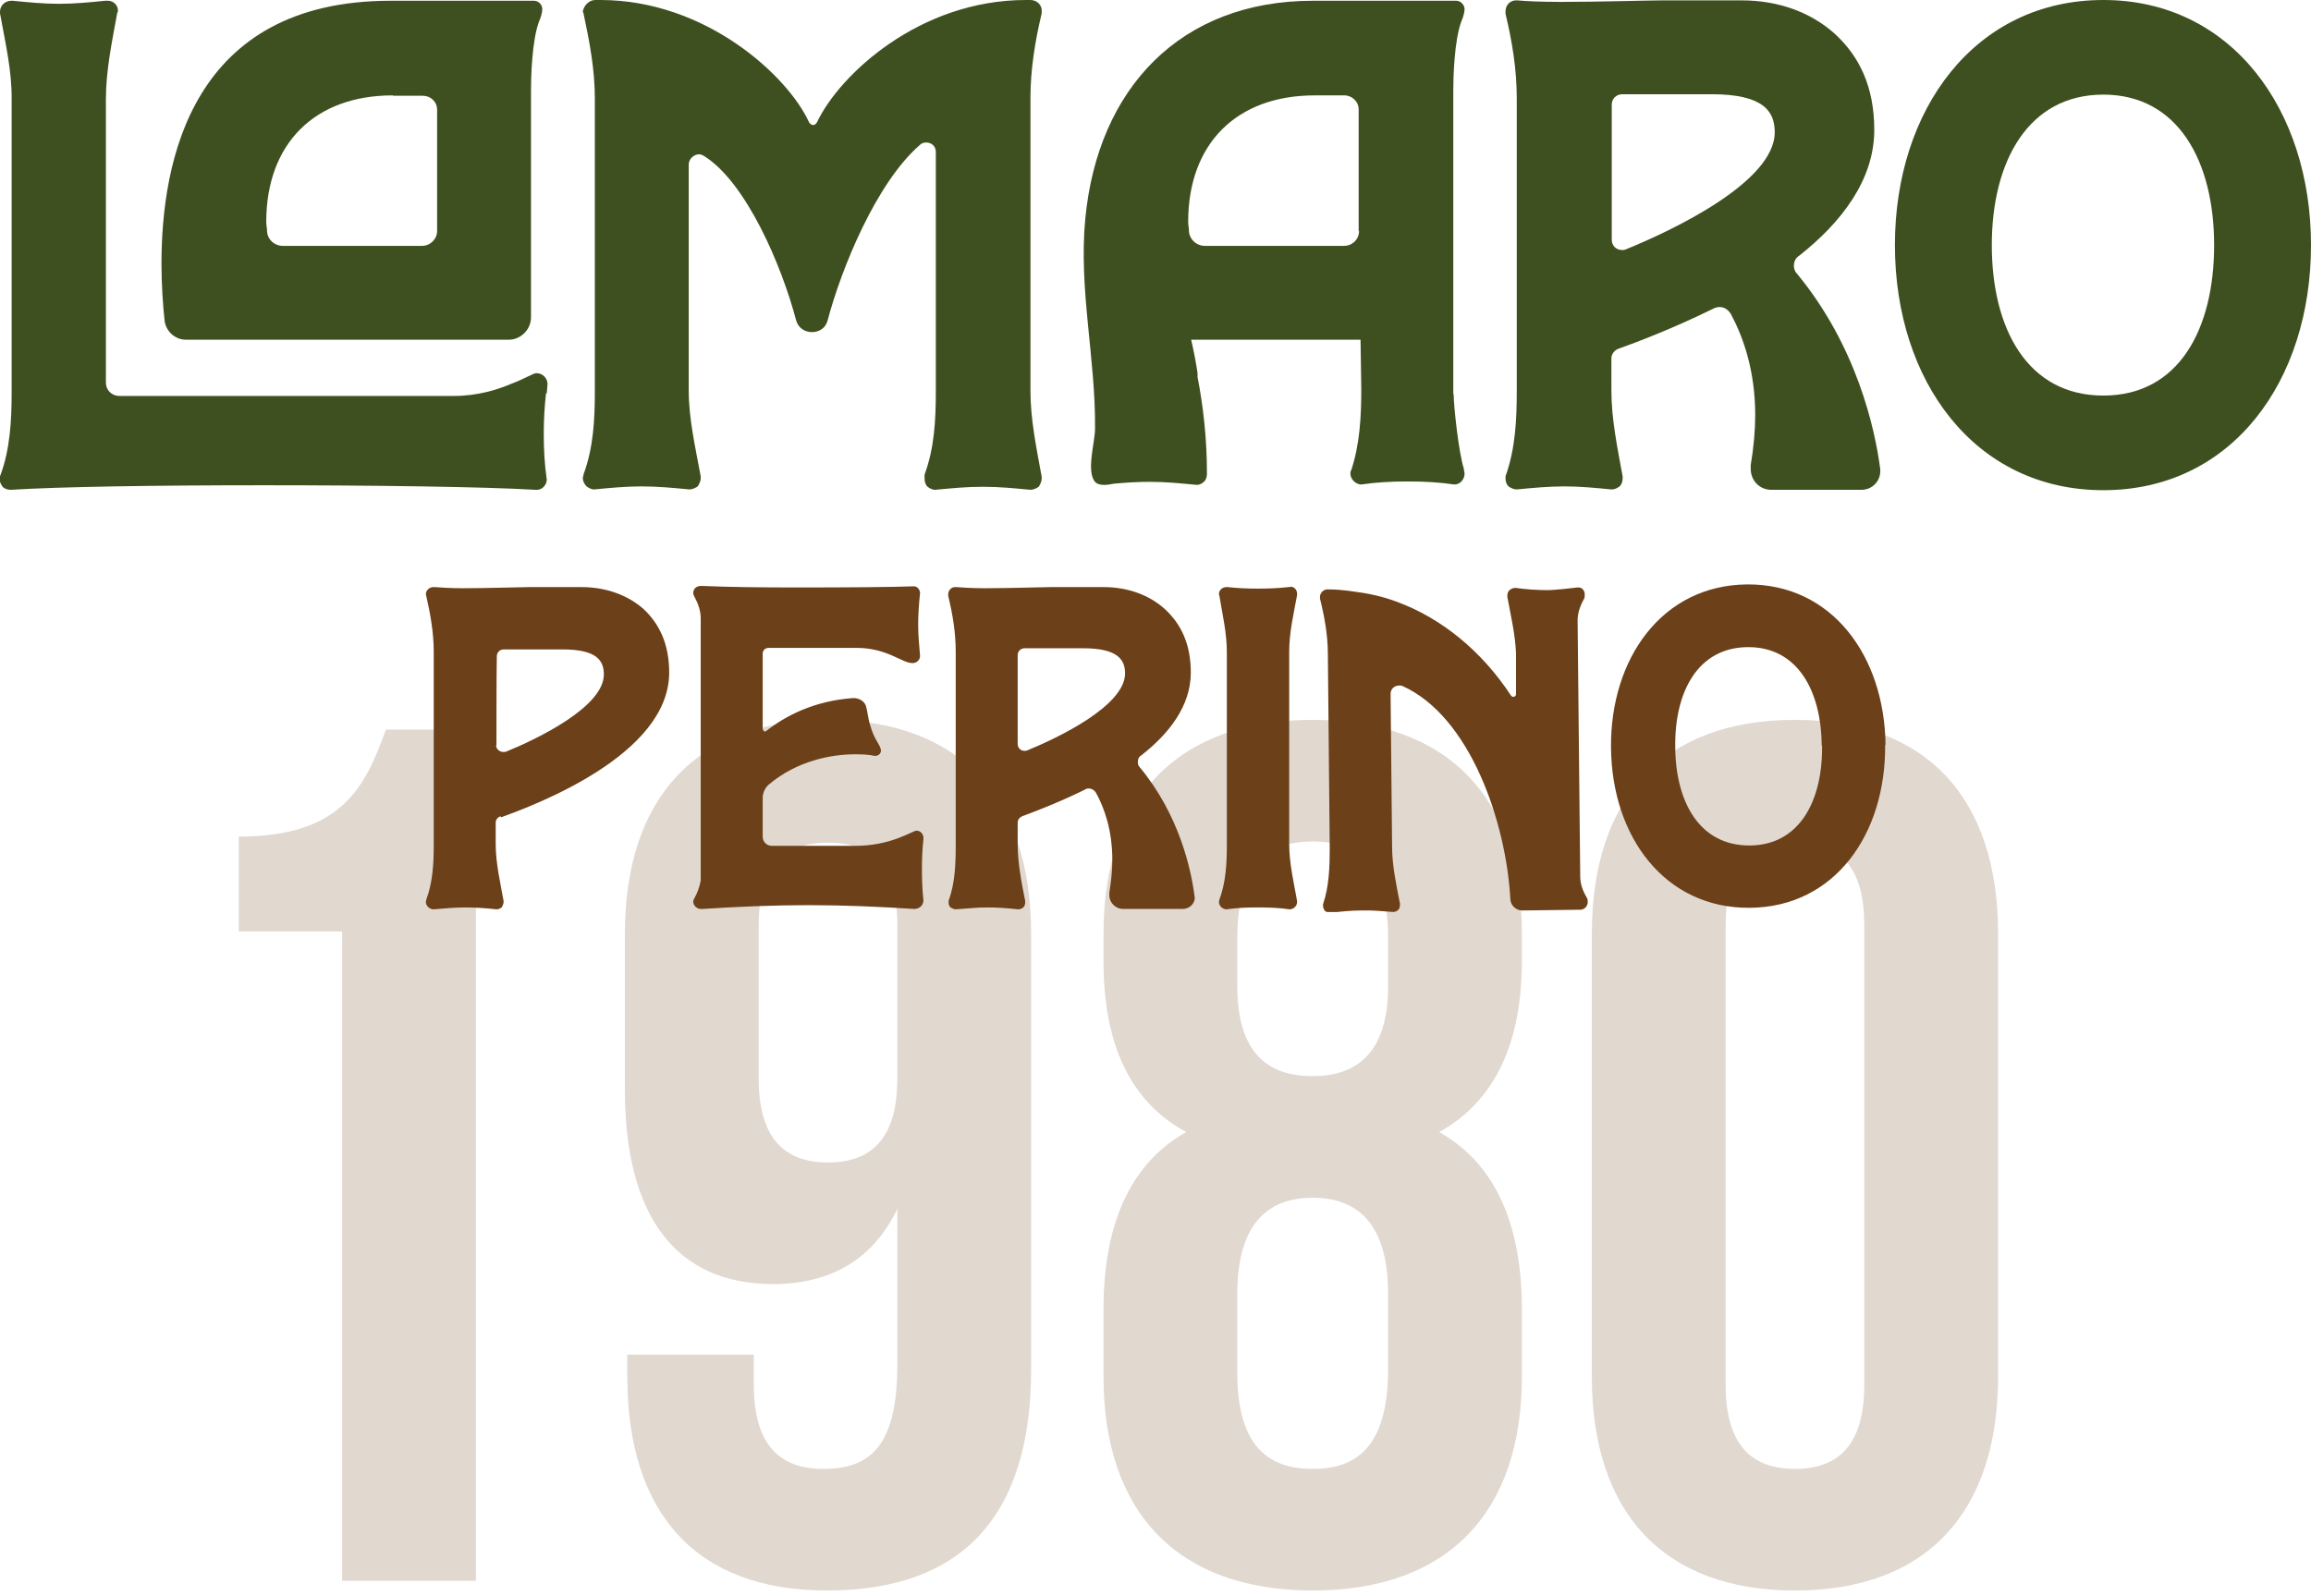
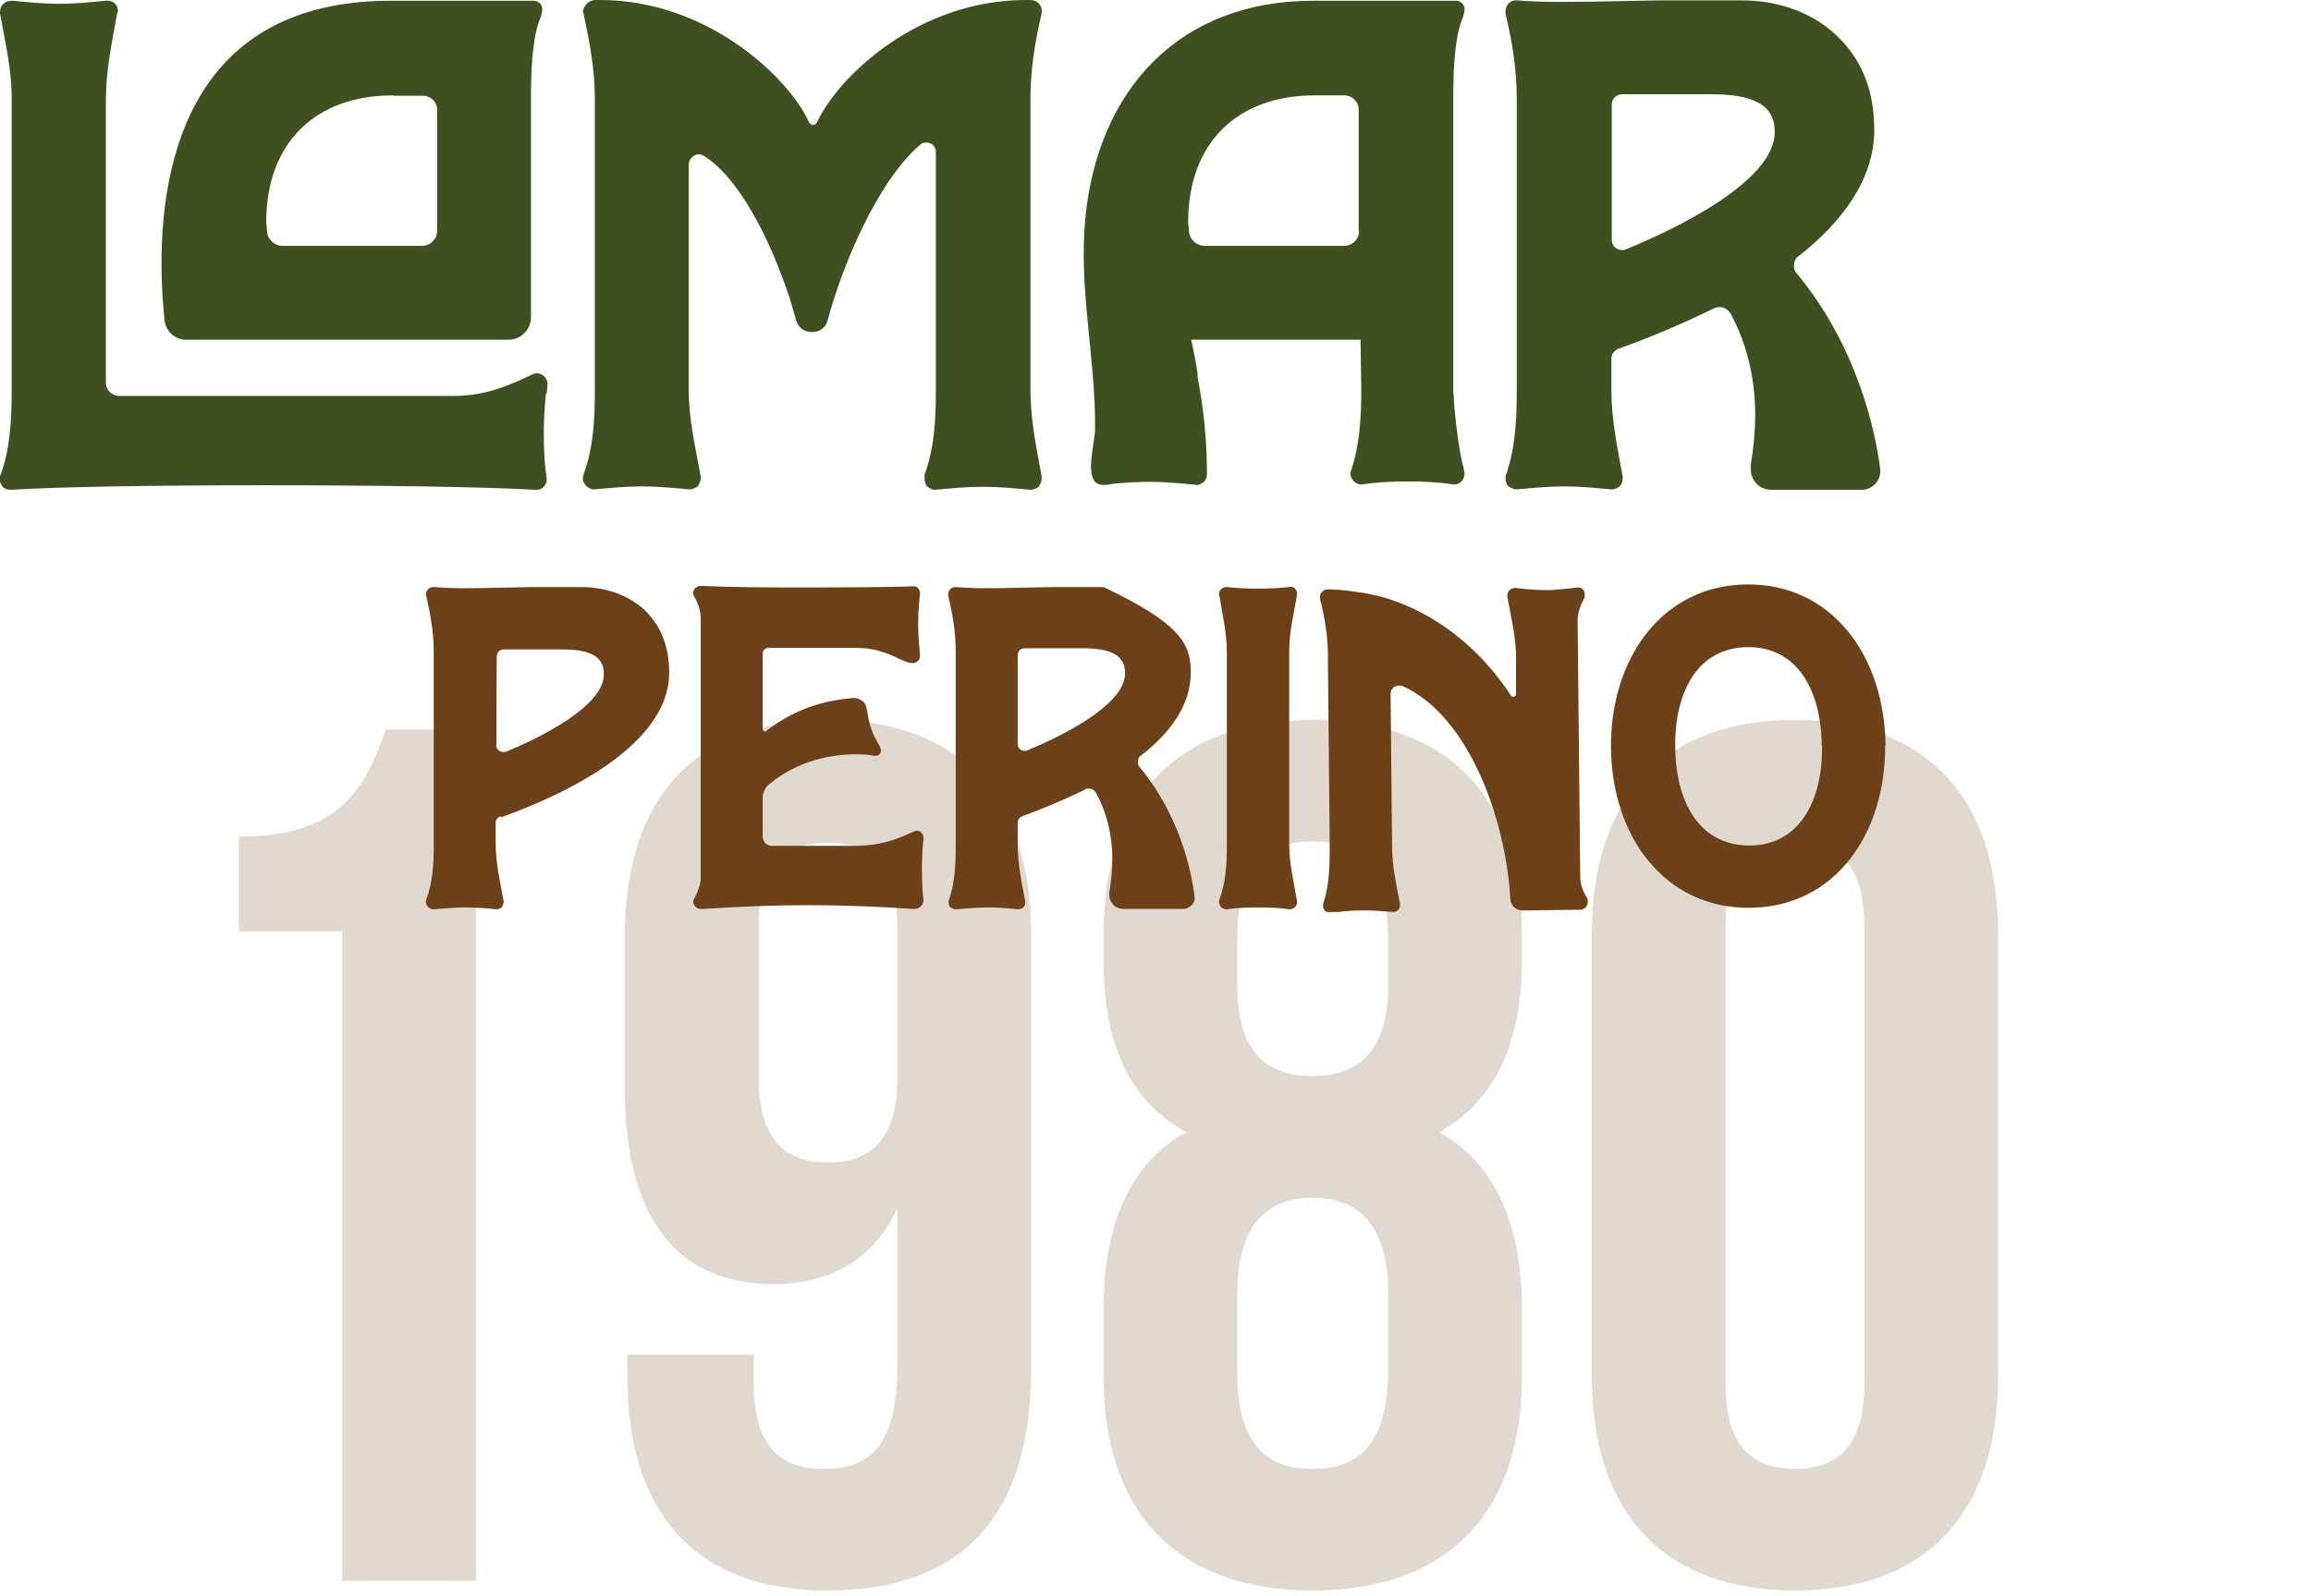
<svg xmlns="http://www.w3.org/2000/svg" width="152" height="105" viewBox="0 0 152 105" fill="none">
  <path d="M113.499 60.88V91.12C113.499 95.12 115.259 96.64 118.059 96.64C120.859 96.64 122.619 95.12 122.619 91.12V60.88C122.619 56.88 120.859 55.36 118.059 55.36C115.259 55.36 113.499 56.88 113.499 60.88ZM104.699 90.56V61.44C104.699 52.48 109.419 47.36 118.059 47.36C126.699 47.36 131.419 52.48 131.419 61.44V90.56C131.419 99.52 126.699 104.64 118.059 104.64C109.419 104.64 104.699 99.52 104.699 90.56Z" fill="#6C4018" fill-opacity="0.2" />
  <path d="M100.1 90.56C100.1 99.52 95.22 104.64 86.34 104.64C77.46 104.64 72.58 99.52 72.58 90.56V86.16C72.58 80.8 74.18 76.64 78.02 74.48C74.34 72.48 72.58 68.72 72.58 63.2V61.44C72.58 52.48 77.46 47.36 86.34 47.36C95.22 47.36 100.1 52.48 100.1 61.44V63.2C100.1 68.72 98.26 72.48 94.66 74.48C98.5 76.64 100.1 80.8 100.1 86.16V90.56ZM81.38 90.32C81.38 95.28 83.54 96.64 86.34 96.64C89.14 96.64 91.22 95.28 91.3 90.32V85.12C91.3 80.72 89.46 78.8 86.34 78.8C83.22 78.8 81.38 80.72 81.38 85.12V90.32ZM81.38 61.76V64.88C81.38 69.36 83.46 70.8 86.34 70.8C89.14 70.8 91.3 69.36 91.3 64.88V61.76C91.3 56.72 89.14 55.36 86.34 55.36C83.54 55.36 81.38 56.72 81.38 61.76Z" fill="#6C4018" fill-opacity="0.2" />
  <path d="M67.821 61.44V90.08C67.821 99.52 63.501 104.64 54.381 104.64C45.741 104.64 41.261 99.52 41.261 90.56V89.12H49.581V91.12C49.581 95.12 51.341 96.64 54.141 96.64C57.261 96.64 59.021 95.12 59.021 89.76V79.52C57.501 82.72 54.781 84.48 50.861 84.48C44.381 84.48 41.101 79.92 41.101 71.68V61.44C41.101 52.48 45.821 47.36 54.461 47.36C63.101 47.36 67.821 52.48 67.821 61.44ZM54.461 76.48C57.261 76.48 59.021 74.96 59.021 70.96V60.88C59.021 56.88 57.261 55.44 54.461 55.44C51.661 55.44 49.901 56.88 49.901 60.88V70.96C49.901 74.96 51.661 76.48 54.461 76.48Z" fill="#6C4018" fill-opacity="0.2" />
  <path d="M15.703 61.28V55.04C22.503 55.04 24.023 51.76 25.383 48H31.302V104H22.503V61.28H15.703Z" fill="#6C4018" fill-opacity="0.2" />
  <g clip-path="url(#clip0_19_38)">
    <path d="M32.924 53.7C32.727 53.775 32.603 53.925 32.603 54.125V55.525C32.603 56.775 32.9 58.025 33.122 59.275V59.35C33.122 59.475 33.048 59.6 32.998 59.7C32.9 59.775 32.776 59.825 32.653 59.825C31.986 59.75 31.269 59.7 30.578 59.7C29.886 59.7 29.195 59.775 28.503 59.825C28.38 59.825 28.256 59.75 28.182 59.7C28.083 59.6 28.009 59.475 28.009 59.35C28.009 59.275 28.034 59.25 28.034 59.2C28.454 58.075 28.528 56.85 28.528 55.625V42.875C28.528 41.625 28.305 40.375 28.034 39.2C28.034 39.175 28.009 39.125 28.009 39.1C28.009 38.85 28.231 38.625 28.503 38.625H28.577C28.898 38.65 29.615 38.7 30.454 38.7C32.109 38.7 34.258 38.625 34.801 38.625H38.259C39.84 38.625 41.297 39.15 42.335 40.075C43.372 41.05 44.014 42.375 44.014 44.25C44.014 49.7 35.073 53 32.949 53.775M32.628 49.025C32.628 49.275 32.85 49.475 33.122 49.475C33.147 49.475 33.221 49.475 33.295 49.45C35.37 48.6 39.717 46.5 39.717 44.375C39.717 43.475 39.272 42.725 37 42.725H33.122C32.875 42.725 32.677 42.925 32.677 43.175C32.653 44.375 32.653 47.625 32.653 49.025" fill="#6C4018" />
    <path d="M60.736 55.2C60.662 55.875 60.637 56.55 60.637 57.2C60.637 57.875 60.662 58.55 60.736 59.225C60.736 59.55 60.489 59.8 60.118 59.8C57.821 59.65 55.499 59.55 53.178 59.55C50.856 59.55 48.534 59.65 46.212 59.8H46.089C45.842 59.8 45.595 59.575 45.595 59.325C45.595 59.25 45.62 59.175 45.669 59.1C45.867 58.75 46.015 58.35 46.089 57.925V40.7C46.089 40.175 45.916 39.7 45.669 39.25C45.644 39.175 45.595 39.125 45.595 39.025C45.595 38.725 45.817 38.55 46.089 38.55H46.212C47.892 38.625 50.189 38.65 52.437 38.65C55.697 38.65 58.859 38.625 60.044 38.575H60.118C60.341 38.575 60.514 38.8 60.514 39.025C60.439 39.7 60.39 40.45 60.39 41.125C60.39 41.8 60.464 42.525 60.514 43.15C60.514 43.4 60.316 43.625 60.02 43.625C59.303 43.625 58.365 42.625 56.339 42.625H50.56C50.337 42.625 50.164 42.775 50.164 43V47.975C50.164 47.975 50.239 48.125 50.288 48.125C50.313 48.125 50.362 48.125 50.387 48.1C51.622 47.125 53.523 46.1 56.142 45.925C56.487 45.925 56.858 46.125 56.957 46.45C57.08 46.875 57.08 47.25 57.253 47.775C57.5 48.625 57.797 48.875 57.92 49.25C57.92 49.275 57.945 49.35 57.945 49.375C57.945 49.575 57.772 49.725 57.599 49.725H57.5C57.154 49.65 56.759 49.625 56.265 49.625C54.66 49.625 52.437 50.05 50.584 51.6C50.337 51.8 50.164 52.15 50.164 52.475V55.025C50.164 55.375 50.411 55.65 50.782 55.65H56.216C58.661 55.65 59.995 54.65 60.291 54.65C60.538 54.65 60.736 54.875 60.736 55.125" fill="#6C4018" />
-     <path d="M78.594 59C78.594 59.45 78.248 59.8 77.778 59.8H73.876C73.357 59.8 72.962 59.375 72.962 58.9V58.75C73.085 57.975 73.16 57.225 73.16 56.575C73.16 54.625 72.641 53.175 72.097 52.175C71.974 51.975 71.801 51.875 71.603 51.875C71.505 51.875 71.406 51.9 71.356 51.95C69.578 52.825 67.973 53.425 67.232 53.7C67.059 53.775 66.935 53.925 66.935 54.125V55.525C66.935 56.775 67.182 58.025 67.429 59.275V59.35C67.429 59.475 67.405 59.6 67.306 59.7C67.207 59.775 67.108 59.825 66.96 59.825C66.293 59.75 65.602 59.7 64.935 59.7C64.268 59.7 63.551 59.775 62.86 59.825C62.736 59.825 62.613 59.75 62.514 59.7C62.415 59.6 62.391 59.475 62.391 59.35C62.391 59.275 62.391 59.25 62.415 59.2C62.811 58.075 62.86 56.85 62.86 55.625V42.875C62.86 41.625 62.662 40.425 62.366 39.2V39.1C62.366 38.85 62.564 38.625 62.811 38.625H62.885C63.206 38.65 63.922 38.7 64.762 38.7C66.441 38.7 68.566 38.625 69.109 38.625H72.591C74.172 38.625 75.605 39.15 76.618 40.075C77.68 41.05 78.322 42.375 78.322 44.25C78.322 46.425 76.914 48.25 75.061 49.7C74.889 49.8 74.839 49.95 74.839 50.15C74.839 50.25 74.864 50.375 74.963 50.475C77.556 53.6 78.347 57.2 78.569 58.975V59.075L78.594 59ZM66.935 48.95C66.935 49.2 67.133 49.4 67.38 49.4C67.405 49.4 67.479 49.4 67.553 49.375C69.628 48.525 73.999 46.425 73.999 44.3C73.999 43.4 73.505 42.65 71.258 42.65H67.38C67.133 42.65 66.935 42.85 66.935 43.1V48.95Z" fill="#6C4018" />
+     <path d="M78.594 59C78.594 59.45 78.248 59.8 77.778 59.8H73.876C73.357 59.8 72.962 59.375 72.962 58.9V58.75C73.085 57.975 73.16 57.225 73.16 56.575C73.16 54.625 72.641 53.175 72.097 52.175C71.974 51.975 71.801 51.875 71.603 51.875C71.505 51.875 71.406 51.9 71.356 51.95C69.578 52.825 67.973 53.425 67.232 53.7C67.059 53.775 66.935 53.925 66.935 54.125V55.525C66.935 56.775 67.182 58.025 67.429 59.275V59.35C67.429 59.475 67.405 59.6 67.306 59.7C67.207 59.775 67.108 59.825 66.96 59.825C66.293 59.75 65.602 59.7 64.935 59.7C64.268 59.7 63.551 59.775 62.86 59.825C62.736 59.825 62.613 59.75 62.514 59.7C62.415 59.6 62.391 59.475 62.391 59.35C62.391 59.275 62.391 59.25 62.415 59.2C62.811 58.075 62.86 56.85 62.86 55.625V42.875C62.86 41.625 62.662 40.425 62.366 39.2V39.1C62.366 38.85 62.564 38.625 62.811 38.625H62.885C63.206 38.65 63.922 38.7 64.762 38.7C66.441 38.7 68.566 38.625 69.109 38.625H72.591C77.68 41.05 78.322 42.375 78.322 44.25C78.322 46.425 76.914 48.25 75.061 49.7C74.889 49.8 74.839 49.95 74.839 50.15C74.839 50.25 74.864 50.375 74.963 50.475C77.556 53.6 78.347 57.2 78.569 58.975V59.075L78.594 59ZM66.935 48.95C66.935 49.2 67.133 49.4 67.38 49.4C67.405 49.4 67.479 49.4 67.553 49.375C69.628 48.525 73.999 46.425 73.999 44.3C73.999 43.4 73.505 42.65 71.258 42.65H67.38C67.133 42.65 66.935 42.85 66.935 43.1V48.95Z" fill="#6C4018" />
    <path d="M85.312 39.15C85.089 40.375 84.793 41.6 84.793 42.9V55.525C84.793 56.775 85.089 58.025 85.312 59.275V59.35C85.312 59.6 85.089 59.825 84.818 59.825C84.151 59.725 83.459 59.7 82.743 59.7C82.027 59.7 81.385 59.725 80.668 59.825C80.421 59.825 80.174 59.6 80.174 59.35C80.174 59.275 80.199 59.25 80.199 59.2C80.619 58.075 80.693 56.85 80.693 55.625V42.925C80.693 41.625 80.397 40.4 80.199 39.175C80.174 39.15 80.174 39.1 80.174 39.075C80.174 38.825 80.397 38.625 80.668 38.625H80.742C81.409 38.7 82.076 38.725 82.743 38.725C83.41 38.725 84.101 38.7 84.744 38.625H84.818L84.892 38.6C85.114 38.6 85.312 38.8 85.312 39.05V39.175V39.15Z" fill="#6C4018" />
    <path d="M103.762 40.75L103.935 57.675C103.935 58.2 104.133 58.675 104.404 59.125C104.429 59.2 104.429 59.275 104.429 59.35C104.429 59.6 104.231 59.825 103.984 59.85L100.131 59.9C99.711 59.9 99.366 59.575 99.341 59.175C99.069 54.1 96.698 47.125 92.228 45.125C92.153 45.1 92.104 45.1 92.03 45.1C91.709 45.1 91.462 45.325 91.462 45.65L91.561 55.7C91.561 56.95 91.832 58.175 92.079 59.45V59.525C92.079 59.65 92.055 59.775 91.956 59.875C91.857 59.95 91.758 60 91.635 60C90.918 59.95 90.252 59.875 89.56 59.9C88.844 59.9 88.177 59.975 87.485 60.05C87.362 60.05 87.238 60 87.139 59.925C87.065 59.825 87.016 59.7 87.016 59.575C87.016 59.5 87.016 59.475 87.041 59.425C87.411 58.3 87.46 57.05 87.46 55.825L87.337 43.025C87.337 41.8 87.115 40.575 86.818 39.375V39.275C86.818 39.025 87.016 38.8 87.288 38.775H87.312C87.856 38.775 88.399 38.825 88.918 38.9C89.93 39.025 90.894 39.225 91.832 39.575C94.846 40.675 97.489 42.875 99.39 45.775C99.415 45.8 99.489 45.85 99.514 45.85C99.613 45.85 99.711 45.775 99.711 45.7V42.975C99.662 41.725 99.366 40.5 99.143 39.275V39.175C99.143 38.875 99.366 38.7 99.662 38.675C100.378 38.775 101.095 38.825 101.786 38.825C102.132 38.825 102.502 38.775 102.848 38.75L103.762 38.65H103.836C104.059 38.65 104.231 38.85 104.231 39.1C104.231 39.225 104.231 39.3 104.207 39.35C103.96 39.8 103.762 40.3 103.762 40.8" fill="#6C4018" />
    <path d="M123.991 49C124.04 54.875 120.681 59.675 115.099 59.725C109.517 59.775 106.01 55.075 105.96 49.175C105.911 43.325 109.319 38.5 114.902 38.45C120.484 38.4 123.942 43.15 124.016 49M119.817 49.05C119.792 45.425 118.211 42.55 114.951 42.575C111.666 42.6 110.135 45.525 110.184 49.15C110.209 52.775 111.789 55.65 115.099 55.625C118.359 55.6 119.891 52.675 119.841 49.05" fill="#6C4018" />
    <path d="M35.913 25.875C35.814 26.75 35.765 27.65 35.765 28.525C35.765 29.55 35.814 30.525 35.962 31.55C35.962 31.9 35.666 32.225 35.32 32.225H35.221C31.887 32.025 24.551 31.925 17.364 31.925C10.176 31.925 3.853 32.025 0.716 32.225C0.519 32.225 0.321 32.175 0.173 32.025C0.074 31.875 -0.025 31.725 -0.025 31.525C-0.025 31.425 -0.025 31.325 0.025 31.275C0.667 29.55 0.766 27.65 0.766 25.8V6.575C0.79 4.65 0.346 2.8 -1.98561e-05 0.875V0.775C-1.98561e-05 0.35 0.346 0.05 0.741 0.05H0.84C1.877 0.15 2.84 0.25 3.878 0.25C4.915 0.25 5.928 0.15 6.916 0.05H7.113C7.459 0.05 7.756 0.35 7.756 0.675V0.775C7.756 0.775 7.706 0.825 7.706 0.875C7.36 2.775 6.965 4.65 6.965 6.55V25.175C6.965 25.675 7.36 26.05 7.854 26.05H29.837C31.393 26.05 32.677 25.65 33.566 25.275C34.505 24.925 35.073 24.55 35.271 24.55C35.715 24.55 36.012 24.9 36.012 25.275L35.962 25.875H35.913ZM12.226 22.35C11.485 22.35 10.868 21.75 10.818 21.025C10.72 20.1 10.621 18.775 10.621 17.35C10.621 10.575 12.621 0.05 25.687 0.05H35.123C35.419 0.05 35.666 0.3 35.666 0.6C35.666 0.9 35.518 1.275 35.468 1.375C34.974 2.65 34.925 5.2 34.925 5.925V20.875C34.925 21.7 34.233 22.35 33.468 22.35H12.226ZM25.835 6.275C20.698 6.275 17.512 9.45 17.512 14.6C17.512 14.8 17.561 15 17.561 15.15C17.561 15.75 18.055 16.175 18.599 16.175H27.762C28.305 16.175 28.75 15.725 28.75 15.2V7.225C28.75 6.675 28.305 6.3 27.811 6.3H25.86L25.835 6.275Z" fill="#3F5020" />
    <path d="M68.516 0.875C68.072 2.725 67.775 4.6 67.775 6.45V25.7C67.775 27.6 68.17 29.475 68.516 31.375V31.475C68.516 31.675 68.417 31.875 68.319 32.025C68.17 32.125 67.973 32.225 67.775 32.225C66.738 32.125 65.725 32.025 64.638 32.025C63.551 32.025 62.588 32.125 61.502 32.225C61.304 32.225 61.156 32.125 61.008 32.025C60.859 31.875 60.81 31.675 60.81 31.475V31.225C61.452 29.5 61.551 27.65 61.551 25.775V10C61.551 9.6 61.255 9.375 60.909 9.375C60.761 9.375 60.612 9.425 60.514 9.525C57.624 12.025 55.327 17.7 54.437 21.075C54.289 21.625 53.845 21.85 53.4 21.85C52.956 21.85 52.511 21.6 52.363 21.075C51.424 17.5 49.078 11.975 46.287 10.25C46.188 10.2 46.089 10.15 45.99 10.15C45.645 10.15 45.299 10.45 45.299 10.825V25.675C45.299 27.575 45.743 29.45 46.089 31.35V31.45C46.089 31.65 45.99 31.85 45.891 32C45.743 32.1 45.546 32.2 45.348 32.2C44.311 32.1 43.249 32 42.211 32C41.174 32 40.112 32.1 39.074 32.2C38.877 32.2 38.729 32.1 38.58 32C38.432 31.85 38.333 31.65 38.333 31.45C38.333 31.35 38.383 31.3 38.383 31.2C39.025 29.475 39.124 27.625 39.124 25.75V6.475C39.124 4.575 38.778 2.75 38.383 0.9C38.383 0.85 38.333 0.8 38.333 0.75C38.407 0.35 38.753 0 39.148 0H39.494C46.435 0 51.819 5 53.203 8.025C53.252 8.125 53.351 8.225 53.499 8.225C53.598 8.225 53.697 8.125 53.746 8.025C55.203 4.95 60.439 0 67.479 0H67.775C68.17 0 68.516 0.3 68.516 0.675V0.875Z" fill="#3F5020" />
    <path d="M123.67 31C123.67 31.675 123.126 32.225 122.435 32.225H116.507C115.717 32.225 115.149 31.6 115.149 30.85V30.6C115.346 29.425 115.445 28.3 115.445 27.325C115.445 24.375 114.655 22.175 113.839 20.65C113.642 20.35 113.395 20.2 113.098 20.2C112.95 20.2 112.802 20.25 112.703 20.3C110.011 21.625 107.566 22.55 106.43 22.95C106.183 23.05 105.985 23.3 105.985 23.575V25.675C105.985 27.575 106.38 29.45 106.726 31.35V31.45C106.726 31.65 106.677 31.85 106.528 32C106.38 32.1 106.232 32.2 105.985 32.2C104.948 32.1 103.935 32 102.898 32C101.86 32 100.798 32.1 99.761 32.2C99.563 32.2 99.366 32.1 99.217 32C99.069 31.85 99.02 31.65 99.02 31.45C99.02 31.35 99.02 31.3 99.069 31.2C99.662 29.475 99.761 27.625 99.761 25.75V6.475C99.761 4.575 99.464 2.75 99.02 0.9V0.75C99.02 0.35 99.316 0.025 99.711 0.025H99.81C100.304 0.075 101.366 0.125 102.651 0.125C105.195 0.125 108.43 0.025 109.27 0.025H114.556C116.952 0.025 119.1 0.8 120.681 2.225C122.287 3.7 123.275 5.7 123.275 8.55C123.275 11.825 121.126 14.625 118.335 16.825C118.088 16.975 117.989 17.225 117.989 17.5C117.989 17.65 118.038 17.85 118.187 18C122.114 22.75 123.324 28.2 123.67 30.875V31.025V31ZM106.01 15.775C106.01 16.175 106.306 16.45 106.701 16.45C106.751 16.45 106.85 16.45 106.948 16.4C110.085 15.125 116.729 11.95 116.729 8.7C116.729 7.325 115.988 6.2 112.58 6.2H106.701C106.306 6.2 106.01 6.5 106.01 6.875V15.75V15.775Z" fill="#3F5020" />
-     <path d="M152 16.125C152 25.05 146.813 32.25 138.341 32.25C129.869 32.25 124.633 25.05 124.633 16.125C124.633 7.2 129.894 0 138.341 0C146.788 0 152 7.25 152 16.125ZM145.628 16.125C145.628 10.65 143.281 6.225 138.341 6.225C133.401 6.225 131.006 10.625 131.006 16.125C131.006 21.625 133.352 26.025 138.341 26.025C143.33 26.025 145.628 21.625 145.628 16.125Z" fill="#3F5020" />
    <path d="M95.587 25.925V16.45V5.925C95.587 5.2 95.636 2.65 96.13 1.375C96.179 1.275 96.328 0.875 96.328 0.6C96.328 0.325 96.081 0.05 95.784 0.05H86.349C77.63 0.05 72.196 5.825 71.381 14.4C70.937 19.05 72.073 23.6 72.023 28.225C72.023 29.05 71.431 31.025 72.023 31.7C72.32 32.025 72.987 31.875 73.234 31.825C74.024 31.75 74.814 31.7 75.654 31.7C76.667 31.7 77.655 31.8 78.717 31.9C78.915 31.9 79.063 31.8 79.186 31.7C79.334 31.55 79.384 31.375 79.384 31.175C79.384 28.825 79.137 26.725 78.766 24.8V24.55C78.668 23.875 78.519 23.1 78.346 22.35H89.486L89.535 25.6C89.535 27.425 89.436 29.25 88.868 30.95C88.819 31 88.819 31.1 88.819 31.15C88.819 31.525 89.165 31.875 89.535 31.875C90.548 31.725 91.536 31.675 92.598 31.675C93.66 31.675 94.648 31.725 95.661 31.875C96.031 31.875 96.328 31.55 96.328 31.15C96.328 31.05 96.278 30.95 96.278 30.825C95.932 29.725 95.611 26.7 95.611 25.95M89.387 15.2C89.387 15.75 88.942 16.175 88.399 16.175H79.236C78.692 16.175 78.198 15.725 78.198 15.15C78.198 15 78.149 14.8 78.149 14.6C78.149 9.45 81.335 6.275 86.472 6.275H88.424C88.918 6.275 89.362 6.675 89.362 7.2V15.175L89.387 15.2Z" fill="#3F5020" />
  </g>
  <defs>
    <clipPath id="clip0_19_38">
      <rect width="152" height="60" fill="white" />
    </clipPath>
  </defs>
</svg>